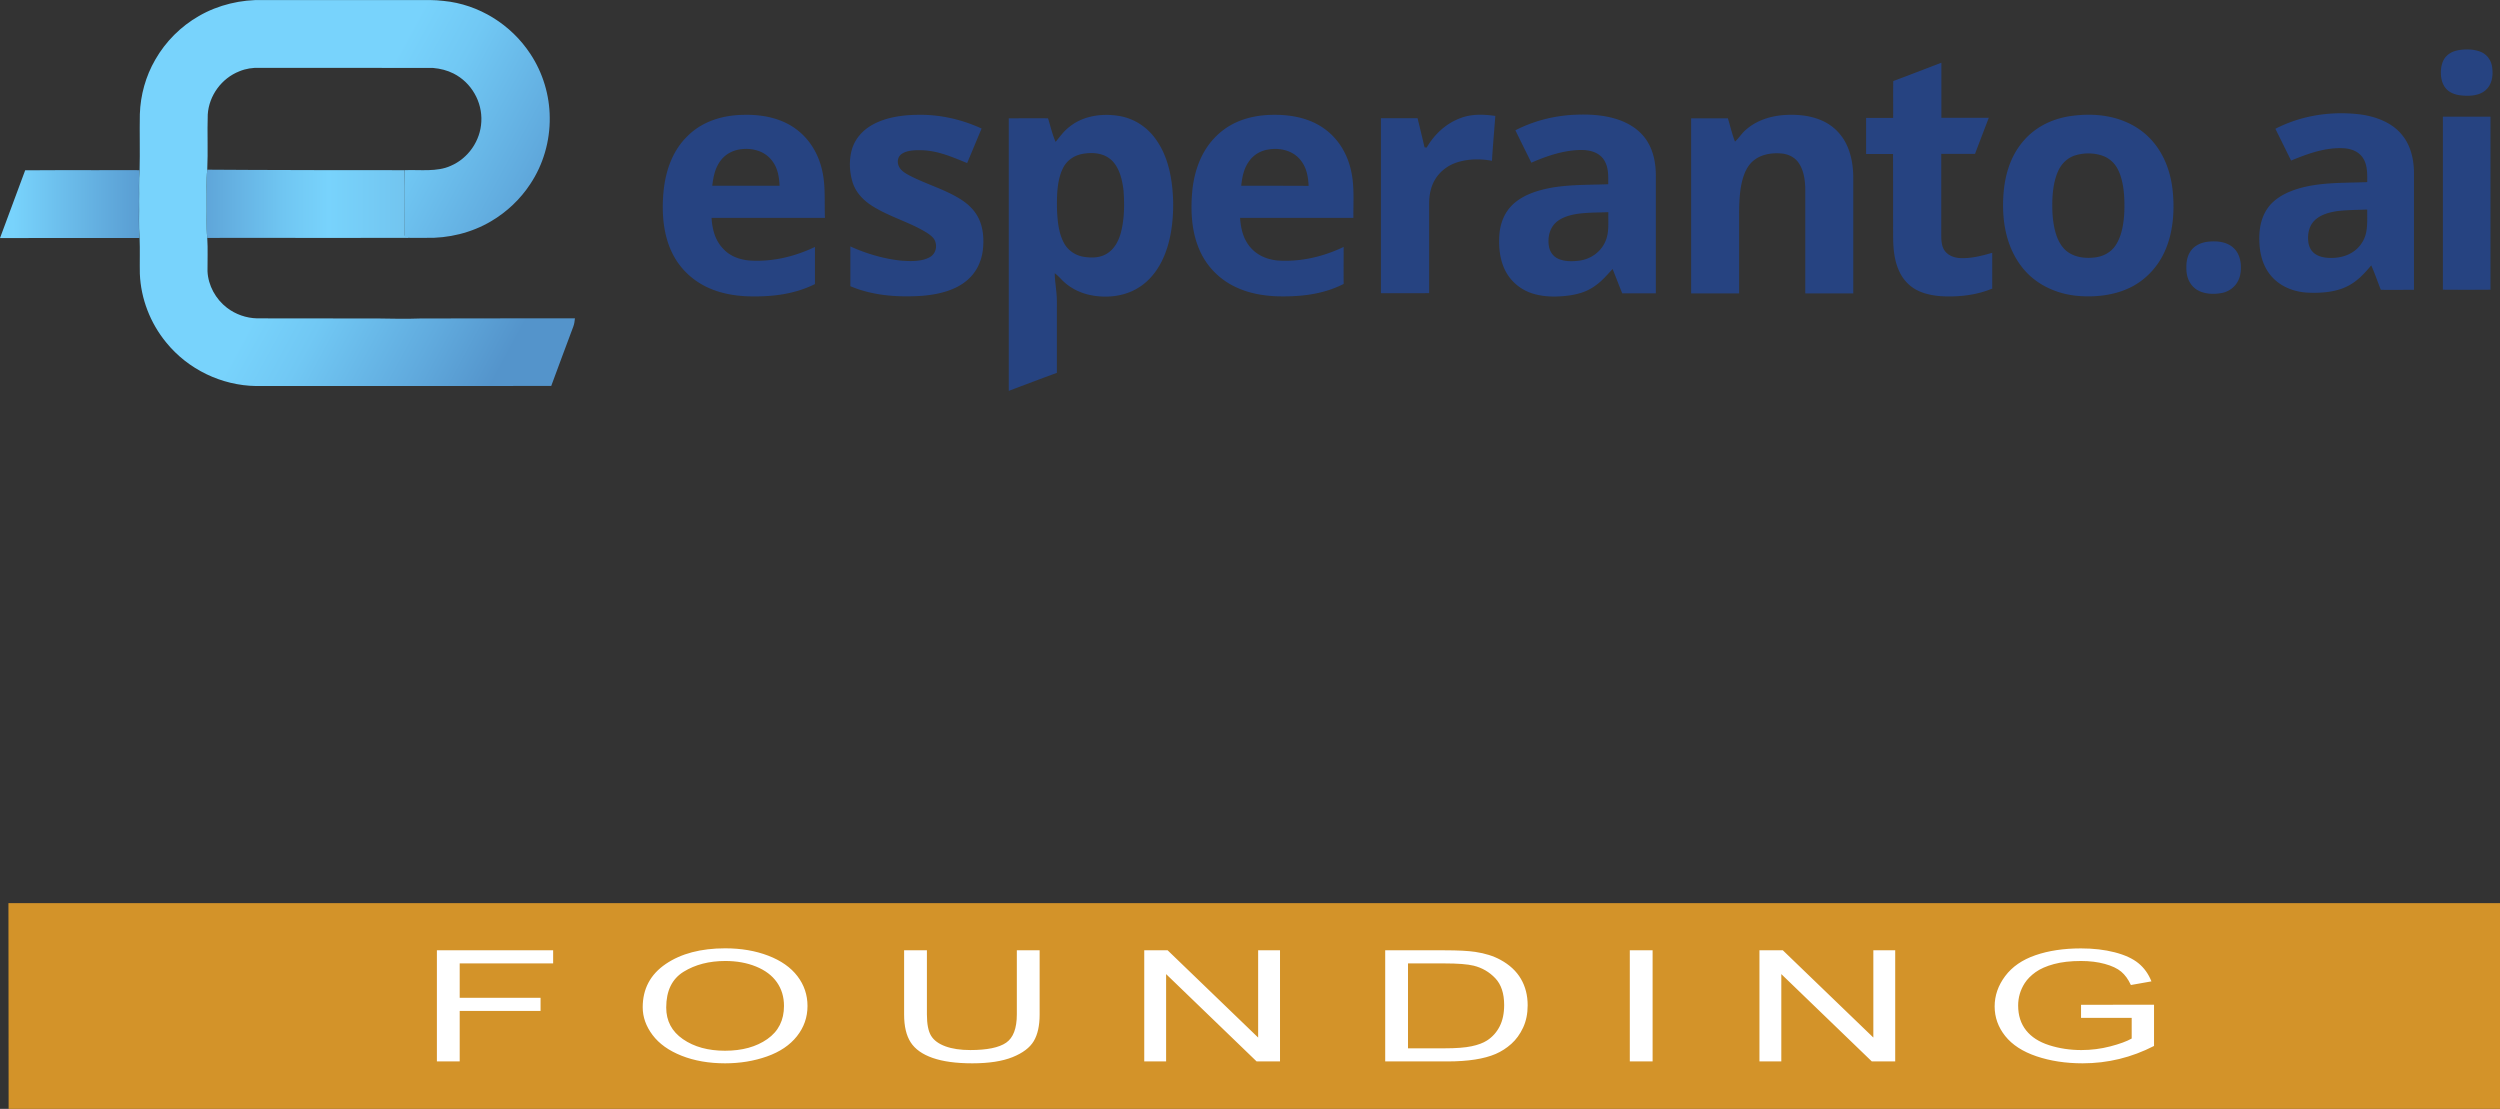
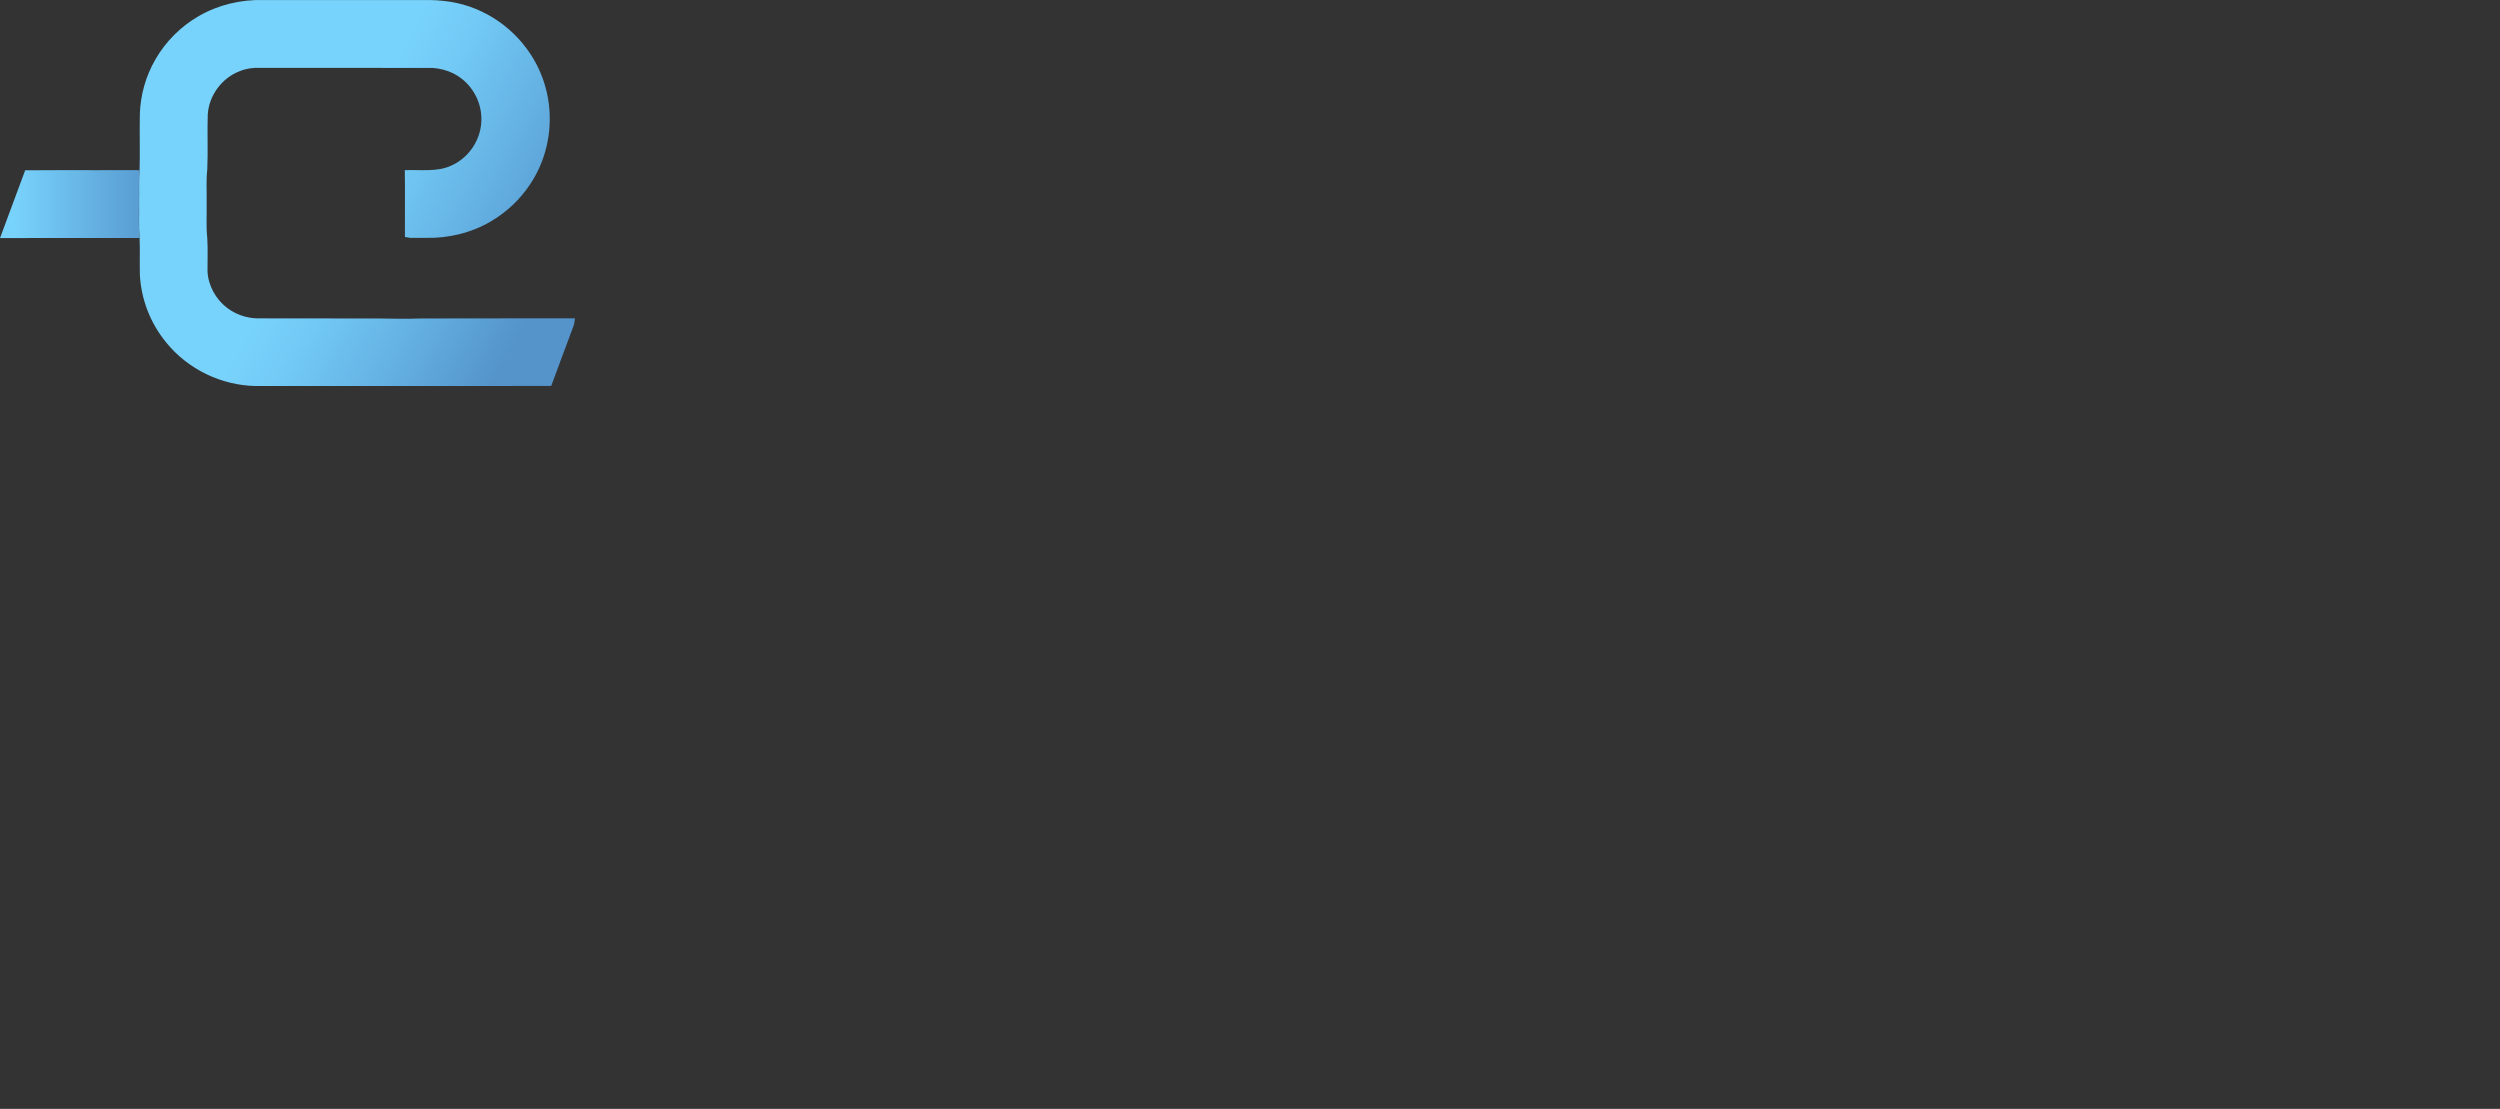
<svg xmlns="http://www.w3.org/2000/svg" role="img" viewBox="120.2 236.121 1005.608 446.03">
  <rect x="120.2" y="236.121" width="1005.608" height="446.03" fill="#333333" stroke="none" />
  <defs>
    <linearGradient id="linear-gradient" x1="125.526" x2="307.749" y1="301.78" y2="301.78" gradientTransform="matrix(1 0 0 -1 0 620)" gradientUnits="userSpaceOnUse">
      <stop offset="0" stop-color="#78d3fc" />
      <stop offset=".325" stop-color="#5494cb" />
      <stop offset=".473" stop-color="#61aadc" />
      <stop offset=".66" stop-color="#6dc1ee" />
      <stop offset=".839" stop-color="#75cef9" />
      <stop offset="1" stop-color="#78d3fc" />
    </linearGradient>
    <linearGradient id="linear-gradient-2" x1="102.93" x2="412.323" y1="301.894" y2="301.894" gradientTransform="matrix(1 0 0 -1 0 620)" gradientUnits="userSpaceOnUse">
      <stop offset="0" stop-color="#6abbed" />
      <stop offset=".097" stop-color="#64b0e4" />
      <stop offset=".26" stop-color="#5697cd" />
      <stop offset=".274" stop-color="#5494cb" />
      <stop offset=".319" stop-color="#5ea4d8" />
      <stop offset=".425" stop-color="#70c6f2" />
      <stop offset=".483" stop-color="#78d3fc" />
      <stop offset=".608" stop-color="#71c1ec" />
    </linearGradient>
    <linearGradient id="linear-gradient-3" x1="181.921" x2="406.326" y1="347.991" y2="225.996" gradientTransform="matrix(1 0 0 -1 0 620)" gradientUnits="userSpaceOnUse">
      <stop offset="0" stop-color="#78d3fc" />
      <stop offset=".281" stop-color="#78d3fc" />
      <stop offset=".31" stop-color="#78d3fc" />
      <stop offset=".406" stop-color="#71c8f4" />
      <stop offset=".57" stop-color="#61abde" />
      <stop offset=".69" stop-color="#5494cb" />
    </linearGradient>
    <style>.cls-4{isolation:isolate}</style>
  </defs>
  <g id="Layer_1" data-name="Layer 1">
-     <path fill="#264381" d="M1104.893 272.536c2.206 1.805 5.264 2.106 8.021 2.106 2.857-.05 5.715-.652 7.72-2.858 2.206-2.456 2.456-5.916 1.955-9.024-.451-2.507-1.955-4.612-4.261-5.665-2.958-1.303-6.567-1.303-9.676-.702-2.055.451-3.96 1.454-5.164 3.259-1.303 2.005-1.604 4.562-1.404 6.918.2 2.256 1.003 4.462 2.807 5.966h0zM908.376 339.913c-2.456-.15-5.013-1.253-6.266-3.459-.953-1.654-1.053-3.86-1.053-5.765v-32.686h13.586c1.805-4.813 3.71-9.675 5.515-14.488h-19.05V261.357c-6.467 2.456-12.884 4.963-19.351 7.369-.1 4.963 0 9.876-.05 14.839h-10.879v14.488h10.829c.05 11.38 0 22.76.05 34.19.1 4.763.602 9.425 2.807 13.736 1.504 2.908 3.81 5.314 6.718 6.818 3.76 1.955 8.372 2.557 12.533 2.557 6.116.05 12.132-.802 17.797-3.158v-14.388c-4.161 1.203-8.723 2.406-13.185 2.106v-0zm160.924-57.802c-11.58-1.354-23.462.451-33.839 5.815l6.317 12.784c6.668-2.757 13.686-5.314 21.005-4.963 3.108.15 6.166 1.253 7.921 3.96 1.855 2.807 1.704 6.517 1.704 9.675-9.826.401-20.354-.1-29.678 3.259-4.011 1.454-7.871 3.66-10.377 7.219-2.657 3.76-3.459 8.322-3.359 12.884.1 5.113 1.253 10.127 4.562 14.137 3.559 4.311 8.773 6.467 14.238 6.918 5.214.301 11.029 0 15.842-2.156 4.361-1.955 7.369-5.164 10.377-8.773 1.454 3.208 2.557 6.567 3.86 9.826 4.462.05 8.924 0 13.335 0v-47.124c-.05-5.364-1.303-10.979-4.813-15.19-4.061-5.063-10.728-7.47-17.095-8.272h-0zm2.757 47.074c-.551 3.259-2.456 6.266-5.164 8.121-2.807 1.955-6.216 2.657-9.625 2.557-2.055-.05-4.261-.451-5.966-1.704-1.454-1.053-2.306-2.707-2.557-4.462-.451-3.208.15-6.668 2.557-8.974 2.507-2.406 6.216-3.309 9.575-3.76 3.81-.401 7.67-.401 11.53-.551-.05 2.908.15 5.966-.351 8.773v-0zm-289.312-36.296c-2.557-4.111-6.617-6.818-11.129-8.472-6.066-2.156-12.282-2.406-18.649-2.106-8.071.451-15.992 2.507-23.211 6.216 2.106 4.361 4.261 8.673 6.417 13.034 6.367-2.757 13.235-5.113 20.303-5.113 3.309.05 6.868.953 8.823 3.86 2.005 3.008 1.805 6.467 1.805 9.926-8.021.301-16.594.05-24.414 1.704-4.913 1.053-10.026 2.807-13.786 6.266-3.409 3.108-5.164 7.47-5.565 12.032-.401 4.662.05 9.726 2.005 14.037s5.665 7.77 10.077 9.475c4.612 1.755 9.625 1.905 14.488 1.404 4.261-.451 8.322-1.454 11.831-4.011 2.807-1.905 4.863-4.412 7.119-6.818 1.303 3.259 2.557 6.517 3.86 9.776h13.536v-46.974c0-5.013-.802-9.926-3.509-14.238zm-16.894 40.557c-1.855 4.161-5.916 6.918-10.377 7.52-2.707.351-5.916.401-8.472-.752-2.055-.902-3.409-2.858-3.76-5.013-.501-3.158.05-6.567 2.256-9.024 1.905-2.106 4.863-3.158 7.62-3.76 4.562-.902 9.375-.752 14.037-.953-.15 4.011.451 8.272-1.303 11.982zm-314.729-27.723c-1.203-6.317-4.261-12.232-9.174-16.443-6.166-5.364-14.338-7.119-22.309-6.968-8.422.05-16.744 2.456-22.81 8.472-6.016 5.815-8.773 13.636-9.675 21.858-.852 8.172-.351 17.245 3.208 24.765 2.958 6.417 8.272 11.53 14.689 14.438 4.963 2.256 10.227 3.208 15.641 3.459 9.525.301 18.699-.652 27.322-4.913v-14.939c-8.222 3.91-17.145 6.066-26.319 5.464-4.111-.351-8.021-1.805-10.778-4.913-3.158-3.409-4.211-7.72-4.512-12.232h45.62c-.251-5.966.251-12.282-.902-18.048h-0zm-44.417 5.113c.451-3.71 1.103-7.169 3.409-10.177 1.805-2.406 4.512-3.91 7.47-4.412 4.512-.752 9.475.301 12.583 3.81 2.757 3.058 3.409 6.818 3.61 10.778h-27.071zm99.612 5.264c-6.517-4.011-13.686-5.916-20.554-9.525-1.554-.852-3.208-1.855-4.011-3.559-.752-1.704-.501-3.76 1.053-4.913 2.156-1.554 5.414-1.604 7.971-1.554 6.517.1 12.533 2.757 18.449 5.164 1.955-4.612 3.86-9.274 5.815-13.887-8.071-3.71-16.895-5.715-25.818-5.515-6.166.05-13.135 1.053-18.549 4.261-3.71 2.206-6.617 5.515-7.821 9.726-1.153 4.111-1.003 8.723.201 12.834 1.303 4.462 4.562 7.77 8.472 10.127 6.818 4.211 14.588 6.216 21.557 10.528 1.053.702 2.206 1.554 2.908 2.607 1.404 2.456.752 5.765-1.805 7.169-3.259 1.855-7.871 1.654-11.48 1.404-7.069-.752-14.037-2.807-20.454-5.715v15.992c9.174 3.86 19.15 4.512 28.976 3.86 6.417-.551 13.486-2.156 18.348-6.567 3.459-3.058 5.414-7.319 5.966-11.831.501-4.261.201-9.074-1.805-12.984-1.654-3.259-4.311-5.715-7.42-7.62h-0zm78.757-24.013c-3.359-4.763-8.422-8.121-14.187-9.224-7.069-1.303-15.04-.301-20.755 4.462-2.156 1.704-3.61 3.81-5.314 5.865-1.354-3.008-2.055-6.317-3.058-9.475-5.264-.05-10.528 0-15.792 0v109.639c6.417-2.456 12.884-4.863 19.351-7.269v-25.267c0-2.206.05-4.361-.15-6.517-.201-2.807-.702-5.464-.702-8.272 1.003.752 1.855 1.604 2.707 2.507 3.158 3.309 7.319 5.414 11.781 6.317 6.016 1.203 12.734.602 18.148-2.406 4.612-2.507 8.021-6.517 10.377-11.179 3.66-7.319 4.712-15.892 4.612-24.013-.251-8.823-1.805-17.997-7.018-25.166v-0zm-13.937 37.348c-.902 3.409-2.557 6.818-5.715 8.723-2.807 1.755-6.266 1.755-9.375 1.253-3.459-.602-6.417-2.657-8.021-5.815-2.055-3.96-2.507-9.024-2.657-13.435-.1-5.264 0-11.48 2.356-16.293 1.504-3.208 4.562-5.264 8.021-5.865 4.111-.702 8.522-.351 11.681 2.657 3.108 3.008 4.261 8.021 4.712 12.182.401 5.515.351 11.23-1.003 16.594zm92.594-24.314c-1.354-6.517-4.712-12.483-9.976-16.594-6.016-4.712-13.586-6.266-21.106-6.216-8.121 0-16.092 2.106-22.209 7.62-6.367 5.665-9.475 13.536-10.528 21.807-.902 8.021-.602 16.995 2.607 24.515 2.757 6.718 8.121 12.282 14.739 15.34 5.113 2.456 10.778 3.459 16.393 3.71 9.425.251 18.499-.652 27.021-4.963-.05-4.963 0-9.926 0-14.889-8.322 3.96-17.296 6.066-26.52 5.464-4.311-.401-8.372-2.106-11.179-5.515-2.757-3.359-3.66-7.369-3.96-11.631h45.57c-.05-6.166.451-12.734-.852-18.649h0zm-44.267 5.715c.401-3.509 1.003-6.818 3.108-9.776 1.755-2.557 4.512-4.261 7.62-4.763 4.612-.852 9.776.251 12.934 3.96 2.607 3.058 3.259 6.718 3.459 10.628-9.074-.05-18.098-.05-27.121-.05zm88.383-27.272c-5.966 2.156-10.628 6.517-13.786 11.931-.301-.05-.551-.05-.852-.1-.902-3.91-1.855-7.821-2.807-11.731h-14.739v70.385c6.467.05 12.934 0 19.401 0v-35.945c0-3.459.602-6.818 2.406-9.826 2.055-3.359 5.314-5.765 9.074-6.918 4.412-1.354 9.274-1.404 13.786-.551.351-6.016.902-12.032 1.354-18.048-4.512-.652-9.425-.852-13.836.802zm145.634 1.253c-4.913-2.306-10.427-2.757-15.792-2.406-5.364.401-10.879 2.156-14.989 5.715-1.805 1.454-2.908 3.409-4.612 4.963-1.203-3.058-1.905-6.266-2.857-9.375h-14.789V354.151h19.301v-32.435c.05-4.963.251-10.327 1.905-15.04.953-2.707 2.456-5.113 4.863-6.668 2.908-1.955 6.818-2.456 10.227-2.156 2.757.251 5.364 1.454 6.968 3.81 2.055 2.958 2.607 7.018 2.657 10.528V354.151h19.301v-46.472c0-4.612-.752-9.425-2.807-13.636-2.005-4.061-5.314-7.369-9.375-9.224h-0zm127.987 3.86c-8.322-6.116-18.749-7.319-28.726-5.815-7.169 1.103-13.836 4.361-18.599 9.926-5.665 6.517-7.821 14.889-8.172 23.362-.401 9.625 1.404 19.351 7.319 27.121 5.314 7.018 13.536 10.929 22.158 11.831 7.169.702 15.04-.1 21.607-3.309s11.681-8.924 14.388-15.691c3.008-7.319 3.509-15.842 2.657-23.662-1.053-9.325-5.013-18.098-12.633-23.763h0zm-6.768 32.486c-.201 4.562-.953 9.776-3.509 13.636-1.955 2.958-5.164 4.562-8.623 4.913-4.512.501-9.475-.351-12.533-4.011-3.108-3.76-3.96-9.325-4.261-14.037-.201-5.314 0-11.28 2.106-16.293 1.354-3.309 3.96-5.916 7.47-6.868 3.409-.953 7.319-.902 10.678.301 2.908 1.053 5.113 3.259 6.367 6.066 2.206 4.863 2.456 10.979 2.306 16.293zm128.138-38.1v69.583a1219.066 1219.066 0 0 0 19.15 0v-69.583h-19.15zm-84.272 52.739c-2.958-2.707-7.47-2.908-11.23-2.306-2.456.501-4.763 1.704-6.116 3.86-1.454 2.256-1.654 4.763-1.554 7.369.1 2.607 1.003 5.164 2.958 6.968 2.908 2.757 7.67 3.008 11.43 2.256 3.609-.752 6.417-3.509 7.219-7.119.752-3.71.301-8.322-2.707-11.029h-0z" />
    <path fill="url(#linear-gradient)" d="M176.097 317.154c.05-4.211-.15-8.372.201-12.583-5.715-.05-11.38 0-17.095 0-9.625 0-19.251-.05-28.876.05-3.409 9.074-6.768 18.148-10.127 27.272 13.034 0 26.069-.1 39.153-.05 5.665 0 11.33.05 16.945 0-.401-4.913-.15-9.826-.201-14.689z" />
-     <path fill="url(#linear-gradient-2)" d="M283.029 330.89c-.05-8.773.1-17.546-.05-26.319-20.504 0-41.008 0-61.512-.1-5.966 0-11.931-.05-17.897-.1-.501 4.412-.1 8.873-.251 13.285.1 4.712-.251 9.525.251 14.187 5.264-.1 10.528 0 15.792-.05 21.858.05 43.715.05 65.623 0-.702-.301-1.303-.602-1.955-.902h0z" />
    <path fill="url(#linear-gradient-3)" d="M289.295 364.228c-5.565.201-11.079.1-16.644 0-16.343-.05-32.686 0-49.029-.05-4.361-.1-8.673-1.604-12.132-4.261-4.512-3.459-7.57-8.974-7.821-14.689-.05-4.462.201-8.924-.1-13.385-.501-4.712-.15-9.475-.251-14.187.1-4.412-.251-8.924.251-13.285.351-7.369-.05-14.789.201-22.208.501-7.62 5.565-14.538 12.683-17.346 2.657-1.103 5.364-1.504 8.222-1.404 23.261.05 46.523-.05 69.784.05 2.858.251 5.665.953 8.222 2.256 7.119 3.61 11.581 11.38 11.129 19.351-.351 7.67-5.264 14.739-12.282 17.747-5.515 2.557-12.433 1.504-18.499 1.755.15 8.773 0 18.048.05 26.821.652.301 1.303.15 1.905.401 2.106.05 4.261 0 6.367 0 9.174.251 18.549-2.005 26.47-6.718 6.266-3.71 11.681-8.823 15.691-14.939 5.214-7.821 7.921-17.245 7.821-26.62-.05-9.074-2.757-18.098-7.77-25.668-7.77-11.881-20.805-20.003-34.942-21.356-3.61-.451-7.169-.351-10.778-.351h-61.662c-8.974-.251-18.148 1.905-25.968 6.417-7.269 4.161-13.385 10.277-17.546 17.546-3.86 6.668-5.966 14.238-6.216 21.958-.15 7.52.1 15.04-.1 22.509-.351 4.211-.1 8.372-.201 12.583.1 4.863-.201 9.776.201 14.689.201 4.813 0 9.625.1 14.388.401 10.077 4.211 19.852 10.578 27.623 8.773 10.829 22.259 17.346 36.195 17.546h66.525c17.396-.05 34.792.05 52.187-.05 2.908-7.971 5.916-15.892 8.873-23.863.401-1.053.551-2.206.652-3.309-20.805-.05-41.509.05-62.164.05h0z" />
  </g>
  <g id="svg8">
-     <path id="rect223" fill="#d39329" d="M123.596 599.4h1002.212v82.751H123.67l-.074-82.751z" />
    <g id="text4737" class="cls-4">
-       <path fill="#fff" d="M295.938 663.07v-44.701h46.759v5.274h-37.587v13.844h32.528v5.275h-32.528v20.308h-9.172zm82.787-21.771c0-7.42 3.089-13.229 9.267-17.427 6.178-4.197 14.152-6.296 23.924-6.296 6.398 0 12.166.986 17.304 2.957 5.138 1.973 9.055 4.722 11.749 8.249 2.695 3.526 4.043 7.526 4.043 11.998 0 4.533-1.419 8.589-4.256 12.167-2.836 3.578-6.855 6.286-12.056 8.126-5.201 1.84-10.812 2.76-16.832 2.76-6.524 0-12.355-1.017-17.493-3.05-5.138-2.032-9.03-4.807-11.678-8.324-2.647-3.517-3.972-7.236-3.972-11.16zm9.456.092c0 5.387 2.246 9.631 6.737 12.73s10.125 4.649 16.902 4.649c6.902 0 12.584-1.564 17.044-4.695 4.46-3.13 6.69-7.572 6.69-13.325 0-3.639-.954-6.815-2.86-9.529-1.907-2.713-4.697-4.817-8.369-6.312s-7.793-2.241-12.363-2.241c-6.493 0-12.08 1.438-16.761 4.314-4.681 2.877-7.021 7.68-7.021 14.408zm141.034-23.021h9.172v25.826c0 4.493-.788 8.061-2.363 10.703-1.577 2.643-4.421 4.792-8.534 6.449s-9.512 2.485-16.193 2.485c-6.493 0-11.805-.723-15.934-2.165-4.129-1.443-7.076-3.532-8.841-6.267-1.766-2.733-2.647-6.469-2.647-11.206v-25.826h9.172v25.796c0 3.883.56 6.744 1.679 8.584 1.118 1.84 3.041 3.258 5.768 4.253 2.727.997 6.06 1.494 10 1.494 6.744 0 11.552-.985 14.42-2.957s4.303-5.764 4.303-11.374v-25.796zm51.251 44.701v-44.701h9.408l36.406 35.096v-35.096h8.794v44.701h-9.408l-36.406-35.127v35.127h-8.794zm96.923 0v-44.701h23.877c5.39 0 9.503.213 12.34.64 3.971.59 7.359 1.657 10.165 3.202 3.656 1.992 6.39 4.538 8.203 7.638 1.812 3.101 2.718 6.643 2.718 10.627 0 3.396-.614 6.403-1.844 9.025-1.229 2.623-2.806 4.793-4.728 6.511-1.923 1.718-4.027 3.069-6.312 4.055-2.286.986-5.044 1.733-8.274 2.241-3.231.509-6.942.763-11.134.763h-25.012zm9.173-5.275h14.798c4.57 0 8.156-.274 10.757-.823 2.6-.549 4.672-1.321 6.217-2.317 2.175-1.402 3.869-3.288 5.083-5.656 1.213-2.368 1.82-5.239 1.82-8.614 0-4.675-1.19-8.268-3.57-10.778s-5.271-4.193-8.676-5.047c-2.458-.609-6.414-.915-11.867-.915h-14.562v34.151zm89.216 5.275v-44.701h9.172v44.701h-9.172zm52.149 0v-44.701h9.408l36.405 35.096v-35.096h8.794v44.701h-9.408l-36.405-35.127v35.127h-8.794zm129.356-17.533v-5.244l29.36-.031v16.588c-4.508 2.317-9.157 4.061-13.947 5.229-4.792 1.169-9.709 1.754-14.752 1.754-6.808 0-12.994-.94-18.557-2.821-5.563-1.88-9.764-4.599-12.601-8.156-2.836-3.558-4.255-7.531-4.255-11.923 0-4.35 1.41-8.41 4.231-12.182 2.82-3.771 6.879-6.57 12.175-8.4 5.295-1.829 11.395-2.744 18.297-2.744 5.012 0 9.542.523 13.593 1.57 4.05 1.047 7.226 2.506 9.527 4.376 2.3 1.87 4.05 4.31 5.248 7.317l-8.274 1.464c-1.04-2.276-2.333-4.065-3.877-5.366-1.545-1.301-3.751-2.343-6.619-3.126-2.868-.782-6.052-1.174-9.55-1.174-4.192 0-7.817.412-10.875 1.235s-5.524 1.905-7.399 3.247-3.333 2.815-4.373 4.422c-1.766 2.765-2.647 5.763-2.647 8.995 0 3.984 1.063 7.317 3.191 10.001s5.225 4.676 9.29 5.977c4.066 1.301 8.385 1.951 12.955 1.951 3.972 0 7.849-.492 11.631-1.479 3.782-.985 6.649-2.038 8.604-3.156v-8.324H957.284z" class="" />
-     </g>
+       </g>
  </g>
</svg>